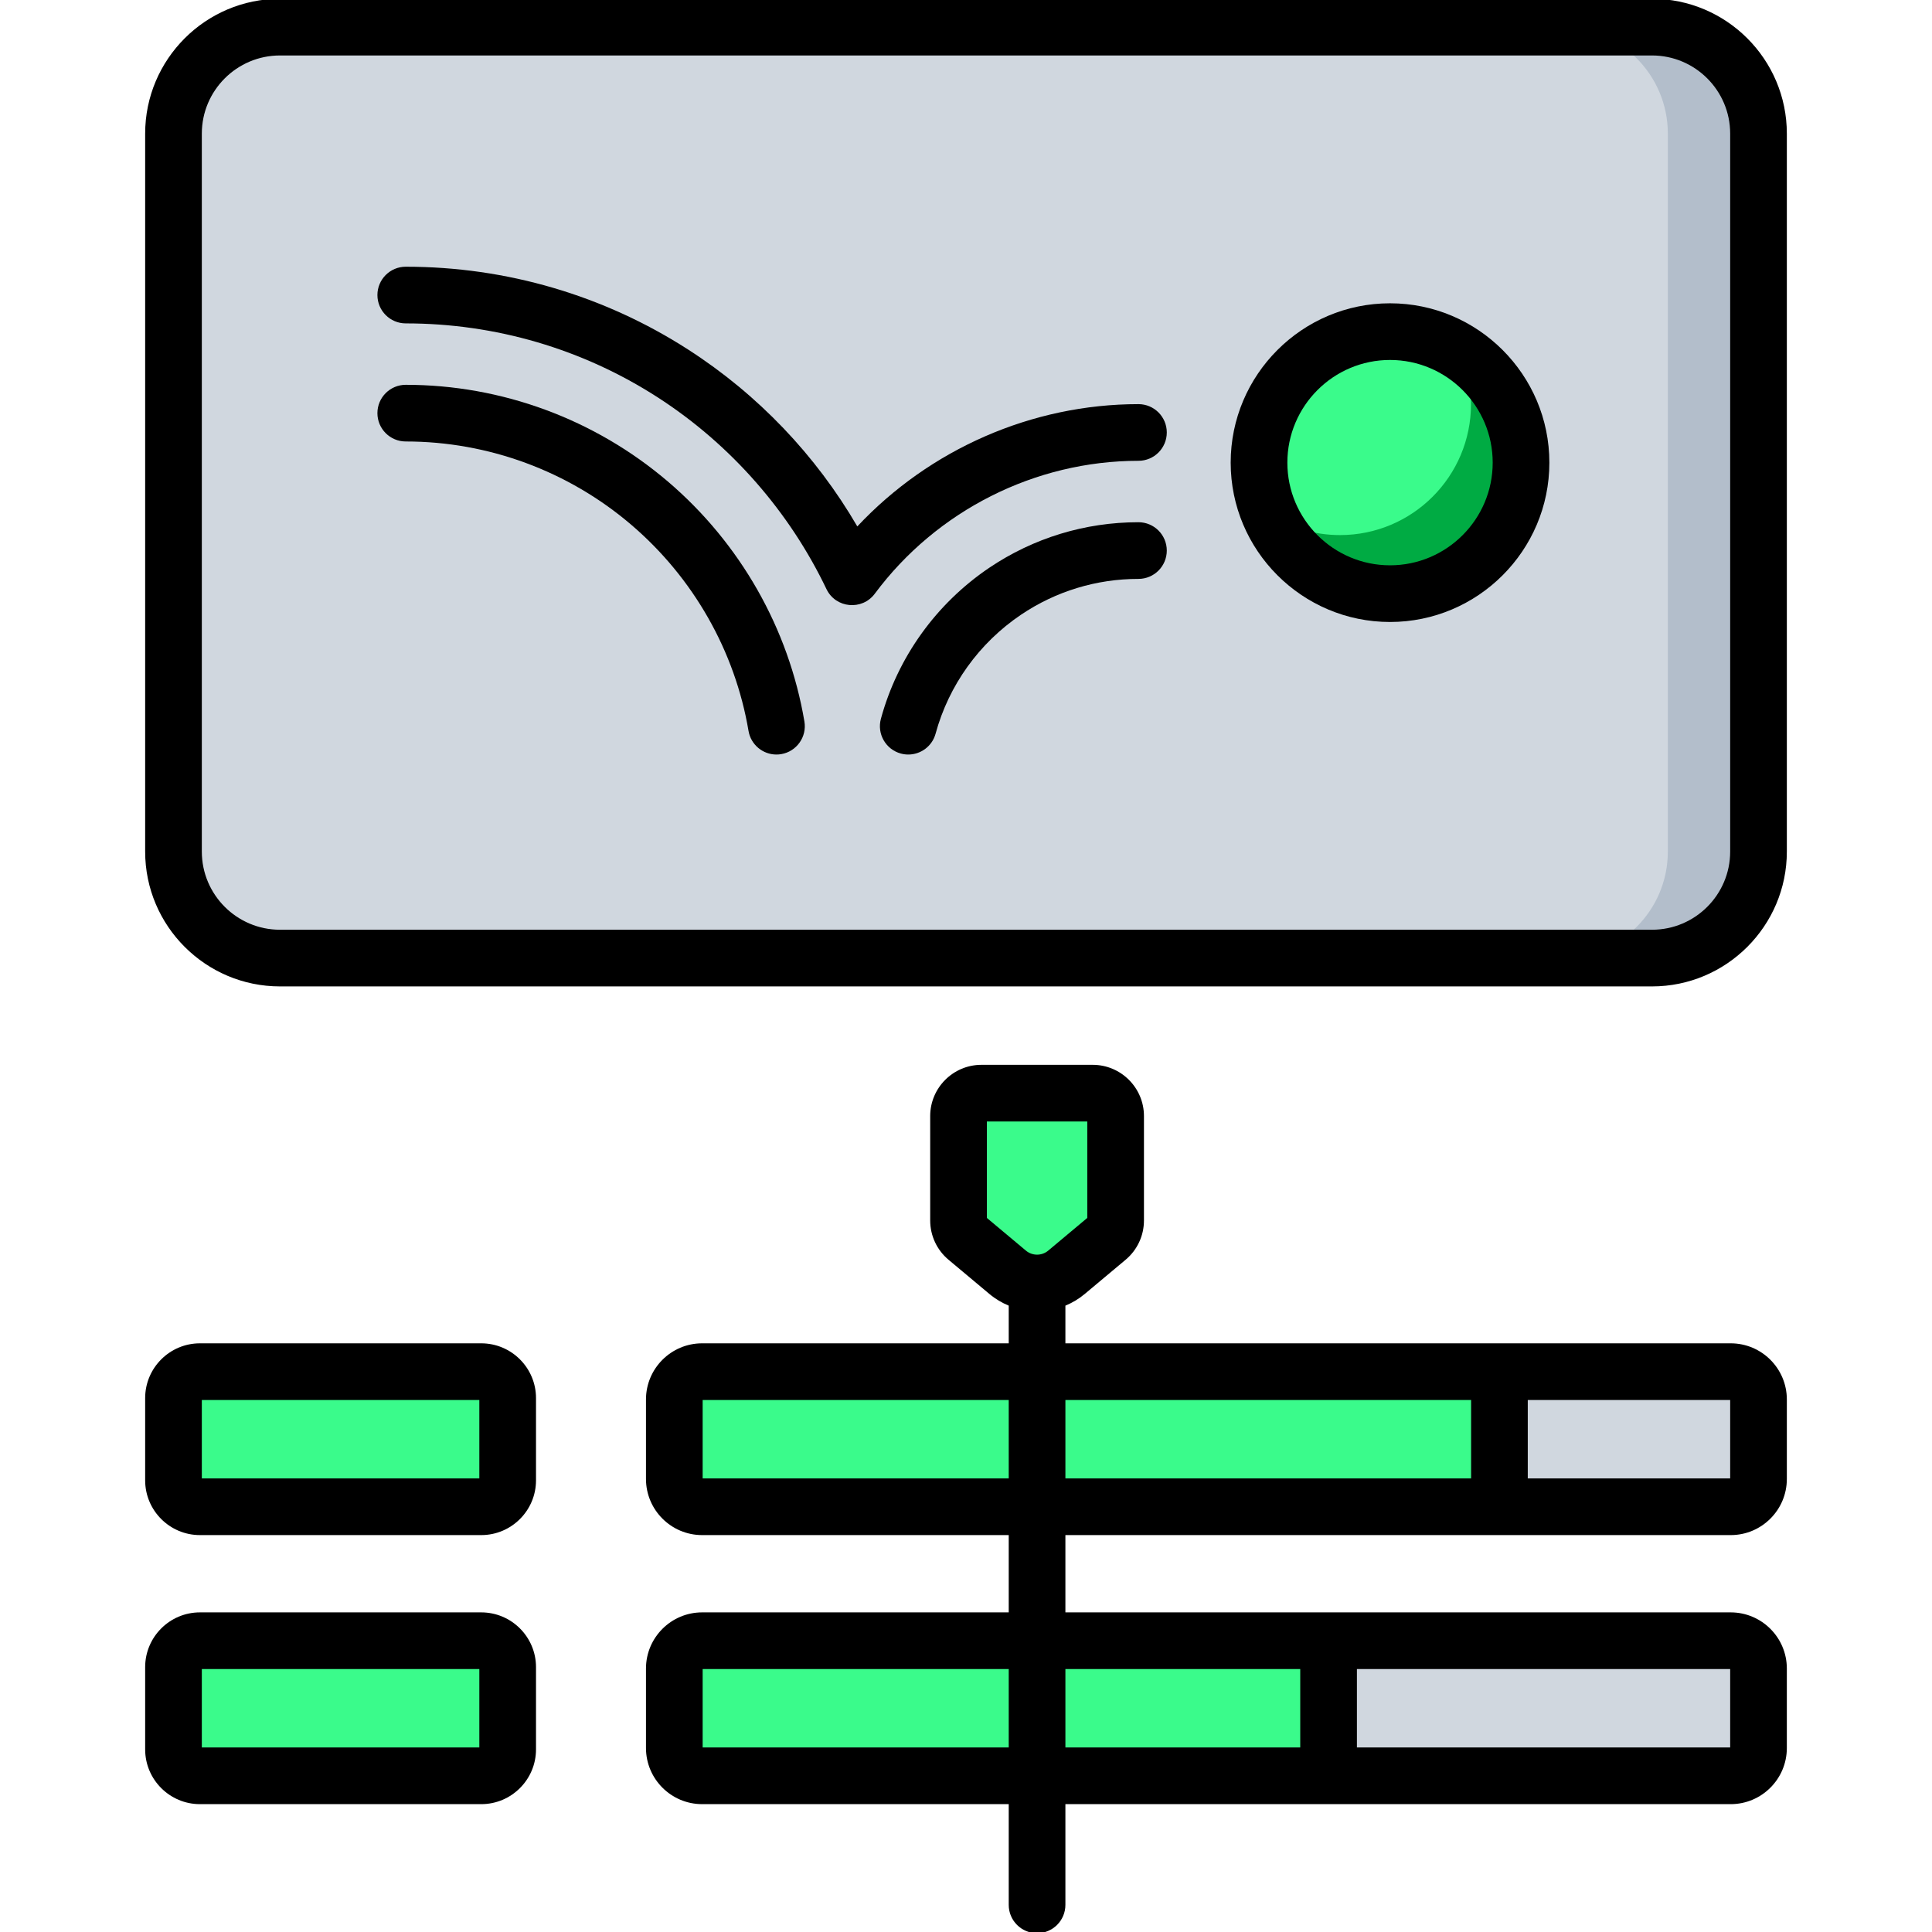
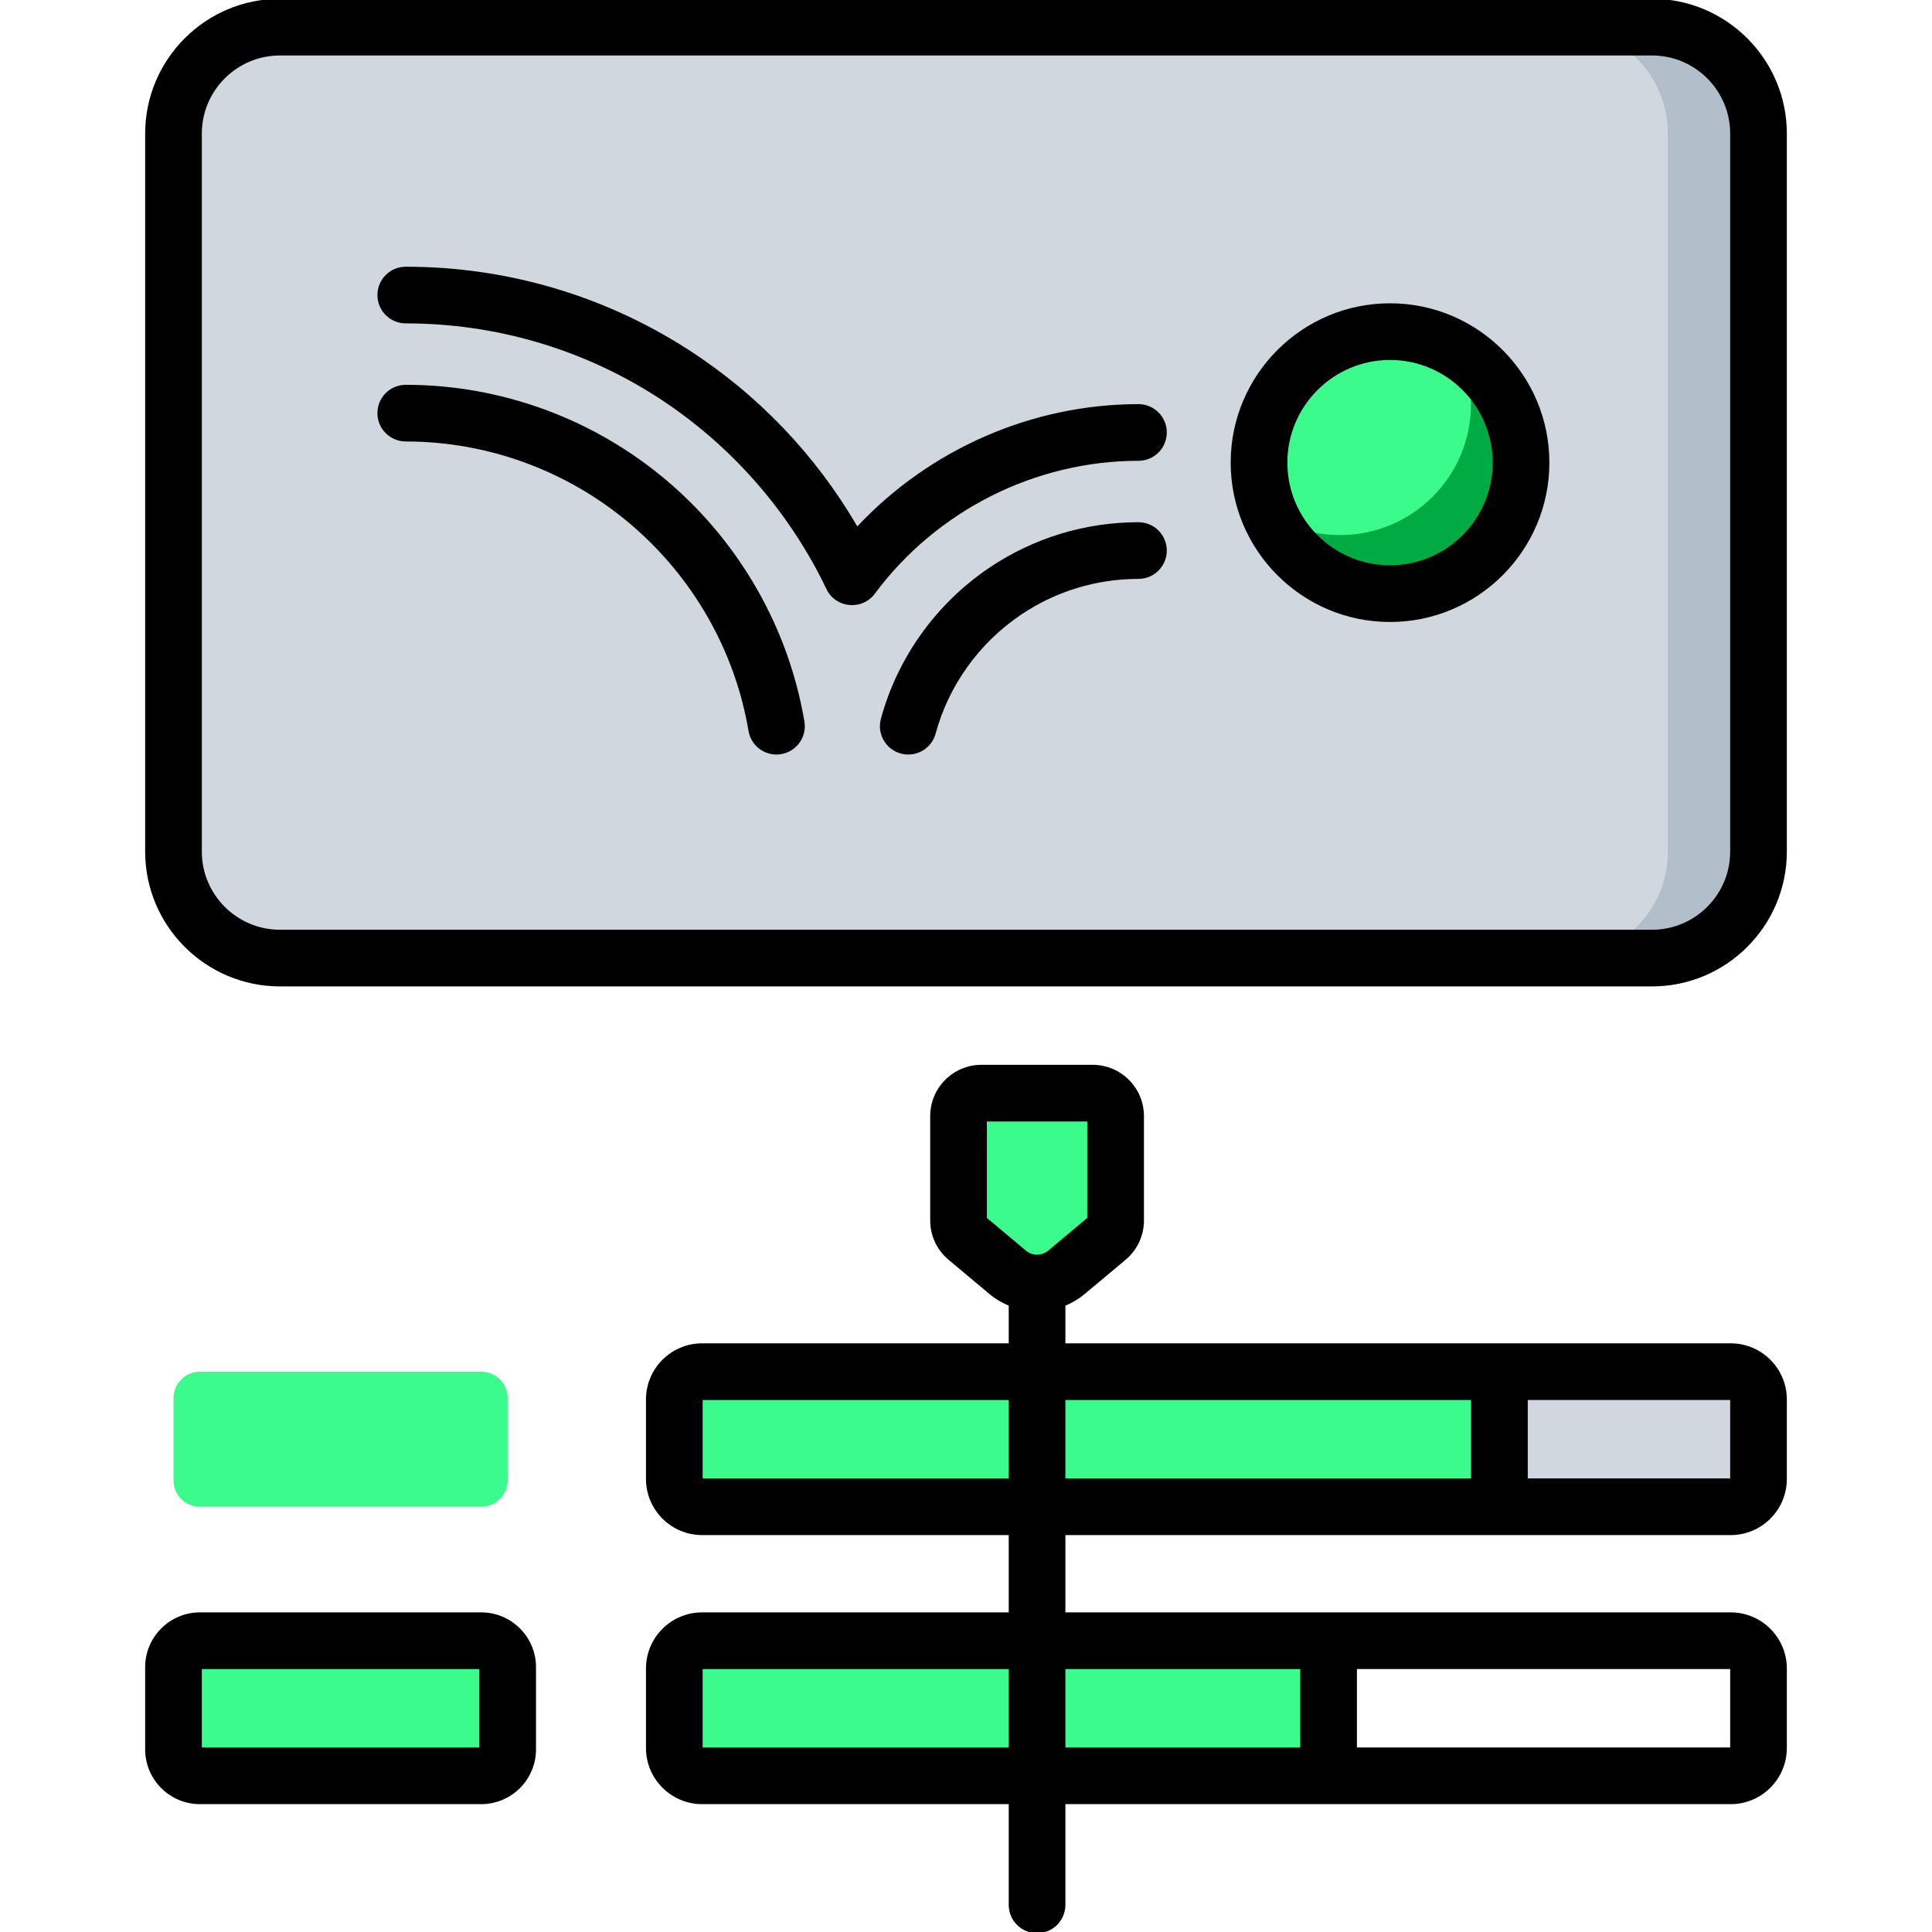
<svg xmlns="http://www.w3.org/2000/svg" width="100%" height="100%" viewBox="0 0 90 90" version="1.1" xml:space="preserve" style="fill-rule:evenodd;clip-rule:evenodd;stroke-linejoin:round;stroke-miterlimit:2;">
  <g transform="matrix(1,0,0,1,-2890,-1190)">
    <g id="i-4" transform="matrix(0.176,0,0,0.176,2935,1235)">
      <g transform="matrix(1,0,0,1,-256,-256)">
        <g>
          <g>
            <path d="M178.797,370.726L178.797,391.772C178.797,395.835 182.09,399.128 186.153,399.128L458.405,399.128C462.467,399.128 465.761,395.835 465.761,391.772L465.761,370.726C465.761,366.663 462.468,363.37 458.405,363.37L186.153,363.37C182.091,363.371 178.797,366.664 178.797,370.726Z" style="fill:rgb(208,215,223);fill-rule:nonzero;" />
            <path d="M178.797,370.726L178.797,391.772C178.797,395.835 182.09,399.128 186.153,399.128L389.834,399.128C393.897,399.128 397.19,395.835 397.19,391.772L397.19,370.726C397.19,366.663 393.897,363.37 389.834,363.37L186.153,363.37C182.091,363.371 178.797,366.664 178.797,370.726Z" style="fill:rgb(58,251,139);fill-rule:nonzero;" />
            <path d="M46.239,370.368L46.239,392.131C46.239,395.996 49.372,399.128 53.236,399.128L127.692,399.128C131.557,399.128 134.689,395.995 134.689,392.131L134.689,370.368C134.689,366.503 131.556,363.371 127.692,363.371L53.236,363.371C49.372,363.371 46.239,366.503 46.239,370.368Z" style="fill:rgb(58,251,139);fill-rule:nonzero;" />
-             <path d="M178.797,441.94L178.797,462.986C178.797,467.048 182.09,470.342 186.153,470.342L458.405,470.342C462.467,470.342 465.761,467.049 465.761,462.986L465.761,441.94C465.761,437.878 462.468,434.584 458.405,434.584L186.153,434.584C182.091,434.585 178.797,437.878 178.797,441.94Z" style="fill:rgb(208,215,223);fill-rule:nonzero;" />
            <path d="M178.797,441.94L178.797,462.986C178.797,467.048 182.09,470.342 186.153,470.342L344.613,470.342C348.676,470.342 351.969,467.049 351.969,462.986L351.969,441.94C351.969,437.878 348.676,434.584 344.613,434.584L186.153,434.584C182.091,434.585 178.797,437.878 178.797,441.94Z" style="fill:rgb(58,251,139);fill-rule:nonzero;" />
            <path d="M46.239,441.582L46.239,463.345C46.239,467.21 49.372,470.342 53.236,470.342L127.692,470.342C131.557,470.342 134.689,467.209 134.689,463.345L134.689,441.582C134.689,437.717 131.556,434.585 127.692,434.585L53.236,434.585C49.372,434.585 46.239,437.717 46.239,441.582Z" style="fill:rgb(58,251,139);fill-rule:nonzero;" />
            <path d="M293.43,328.001L282.583,337.079C278.086,340.843 271.538,340.843 267.041,337.079L256.194,328.001C254.818,326.85 254.023,325.148 254.023,323.354L254.023,295.719C254.023,292.372 256.736,289.659 260.083,289.659L289.54,289.659C292.887,289.659 295.6,292.372 295.6,295.719L295.6,323.354C295.601,325.148 294.806,326.85 293.43,328.001Z" style="fill:rgb(58,251,139);fill-rule:nonzero;" />
          </g>
          <path d="M437.579,253.902L74.421,253.902C58.857,253.902 46.239,241.285 46.239,225.72L46.239,35.682C46.239,20.118 58.856,7.5 74.421,7.5L437.58,7.5C453.144,7.5 465.762,20.118 465.762,35.682L465.762,225.72C465.761,241.284 453.144,253.902 437.579,253.902Z" style="fill:rgb(208,215,223);fill-rule:nonzero;" />
          <path d="M437.58,7.5L413.58,7.5C429.144,7.5 441.762,20.118 441.762,35.682L441.762,225.72C441.762,241.284 429.145,253.902 413.58,253.902L437.58,253.902C453.144,253.902 465.762,241.285 465.762,225.72L465.762,35.682C465.761,20.118 453.144,7.5 437.58,7.5Z" style="fill:rgb(179,190,203);fill-rule:nonzero;" />
          <circle cx="368.232" cy="122.769" r="34.674" style="fill:rgb(58,251,139);" />
          <path d="M386.823,93.507C388.65,97.727 389.668,102.379 389.668,107.27C389.668,126.42 374.144,141.944 354.994,141.944C348.151,141.944 341.777,139.954 336.403,136.532C341.73,148.834 353.973,157.444 368.232,157.444C387.382,157.444 402.906,141.92 402.906,122.77C402.906,110.462 396.489,99.66 386.823,93.507Z" style="fill:rgb(0,171,67);fill-rule:nonzero;" />
          <g>
            <path d="M458.405,355.871L282.31,355.871L282.31,345.898C284.112,345.15 285.833,344.14 287.397,342.831L298.244,333.752C301.331,331.169 303.101,327.379 303.101,323.354L303.101,295.719C303.101,288.241 297.018,282.158 289.54,282.158L260.083,282.158C252.605,282.158 246.522,288.241 246.522,295.719L246.522,323.354C246.522,327.379 248.293,331.17 251.379,333.752L262.227,342.832C263.79,344.14 265.509,345.149 267.309,345.896L267.309,355.871L186.153,355.871C177.962,355.871 171.297,362.535 171.297,370.726L171.297,391.772C171.297,399.963 177.962,406.627 186.153,406.627L267.309,406.627L267.309,427.084L186.153,427.084C177.962,427.084 171.297,433.748 171.297,441.939L171.297,462.985C171.297,471.176 177.962,477.84 186.153,477.84L267.309,477.84L267.309,504.5C267.309,508.643 270.666,512 274.809,512C278.952,512 282.309,508.643 282.309,504.5L282.309,477.842L458.405,477.842C466.596,477.842 473.261,471.178 473.261,462.987L473.261,441.94C473.261,433.749 466.596,427.085 458.405,427.085L282.31,427.085L282.31,406.628L458.406,406.628C466.597,406.628 473.262,399.964 473.262,391.773L473.262,370.727C473.262,362.535 466.597,355.871 458.405,355.871ZM261.522,322.681L261.522,297.159L288.1,297.159L288.1,322.681L277.769,331.328C276.92,332.038 275.881,332.395 274.841,332.402C274.83,332.402 274.82,332.401 274.809,332.401C274.799,332.401 274.79,332.402 274.78,332.402C273.74,332.395 272.702,332.039 271.854,331.329L261.522,322.681ZM186.297,462.842L186.297,442.085L267.31,442.085L267.31,462.842L186.297,462.842ZM458.262,462.842L359.469,462.842L359.469,442.085L458.262,442.085L458.262,462.842ZM344.469,442.085L344.469,462.842L282.31,462.842L282.31,442.085L344.469,442.085ZM186.297,391.628L186.297,370.871L267.31,370.871L267.31,391.628L186.297,391.628ZM282.31,370.871L389.69,370.871L389.69,391.628L282.31,391.628L282.31,370.871ZM458.262,391.628L404.69,391.628L404.69,370.871L458.262,370.871L458.262,391.628Z" style="fill-rule:nonzero;" />
-             <path d="M127.692,355.871L53.236,355.871C45.242,355.871 38.738,362.374 38.738,370.368L38.738,392.131C38.738,400.125 45.242,406.628 53.236,406.628L127.692,406.628C135.686,406.628 142.189,400.125 142.189,392.131L142.189,370.368C142.189,362.374 135.687,355.871 127.692,355.871ZM127.189,391.628L53.738,391.628L53.738,370.871L127.189,370.871L127.189,391.628Z" style="fill-rule:nonzero;" />
            <path d="M127.692,427.085L53.236,427.085C45.242,427.085 38.738,433.588 38.738,441.582L38.738,463.345C38.738,471.339 45.242,477.842 53.236,477.842L127.692,477.842C135.686,477.842 142.189,471.339 142.189,463.345L142.189,441.582C142.189,433.588 135.687,427.085 127.692,427.085ZM127.189,462.842L53.738,462.842L53.738,442.085L127.189,442.085L127.189,462.842Z" style="fill-rule:nonzero;" />
            <path d="M437.579,0L74.421,0C54.745,0 38.738,16.007 38.738,35.682L38.738,225.72C38.738,245.395 54.745,261.402 74.421,261.402L171.297,261.402C175.44,261.402 178.797,258.045 178.797,253.902C178.797,249.759 175.44,246.402 171.297,246.402L74.421,246.402C63.017,246.402 53.738,237.125 53.738,225.72L53.738,35.682C53.738,24.277 63.017,15 74.421,15L437.579,15C448.983,15 458.262,24.277 458.262,35.682L458.262,225.72C458.262,237.124 448.984,246.402 437.579,246.402L155.151,246.402C151.008,246.402 147.651,249.759 147.651,253.902C147.651,258.045 151.008,261.402 155.151,261.402L437.579,261.402C457.255,261.402 473.262,245.395 473.262,225.72L473.262,35.682C473.262,16.007 457.255,0 437.579,0Z" style="fill-rule:nonzero;" />
            <path d="M410.406,122.77C410.406,99.515 391.486,80.595 368.231,80.595C344.976,80.595 326.057,99.515 326.057,122.77C326.057,146.025 344.976,164.945 368.231,164.945C391.486,164.945 410.406,146.024 410.406,122.77ZM341.058,122.77C341.058,107.786 353.248,95.595 368.232,95.595C383.216,95.595 395.407,107.785 395.407,122.77C395.407,137.755 383.217,149.945 368.232,149.945C353.248,149.944 341.058,137.754 341.058,122.77Z" style="fill-rule:nonzero;" />
            <path d="M301.644,107.285C273.452,107.285 246.396,119.213 227.231,139.653C216.253,120.801 200.966,104.758 182.49,92.859C160.2,78.502 134.343,70.913 107.713,70.913C103.57,70.913 100.213,74.27 100.213,78.413C100.213,82.556 103.57,85.913 107.713,85.913C131.456,85.913 154.505,92.676 174.368,105.47C193.95,118.084 209.38,135.984 219.077,156.258C221.526,161.339 228.509,161.958 231.85,157.473C248.219,135.44 274.311,122.285 301.645,122.285C305.788,122.285 309.145,118.928 309.145,114.785C309.145,110.642 305.786,107.285 301.644,107.285Z" style="fill-rule:nonzero;" />
            <path d="M301.644,138.541C287.502,138.541 273.842,142.713 262.134,150.611C248.089,160.108 237.912,174.295 233.48,190.555C232.391,194.551 234.748,198.674 238.744,199.764C239.404,199.944 240.068,200.03 240.722,200.03C244.021,200.03 247.043,197.837 247.953,194.501C251.442,181.699 259.463,170.525 270.53,163.042C279.744,156.826 290.503,153.541 301.644,153.541C305.787,153.541 309.144,150.184 309.144,146.041C309.144,141.898 305.786,138.541 301.644,138.541Z" style="fill-rule:nonzero;" />
            <path d="M107.712,117.169C129.55,117.169 150.737,124.989 167.371,139.19C183.825,153.237 194.858,172.624 198.439,193.78C199.058,197.44 202.232,200.029 205.825,200.029C206.24,200.029 206.662,199.995 207.086,199.923C211.17,199.232 213.92,195.36 213.229,191.277C209.063,166.66 196.236,144.11 177.111,127.783C157.764,111.266 133.118,102.17 107.713,102.17C103.57,102.17 100.213,105.527 100.213,109.67C100.213,113.813 103.569,117.169 107.712,117.169Z" style="fill-rule:nonzero;" />
          </g>
        </g>
      </g>
    </g>
  </g>
</svg>